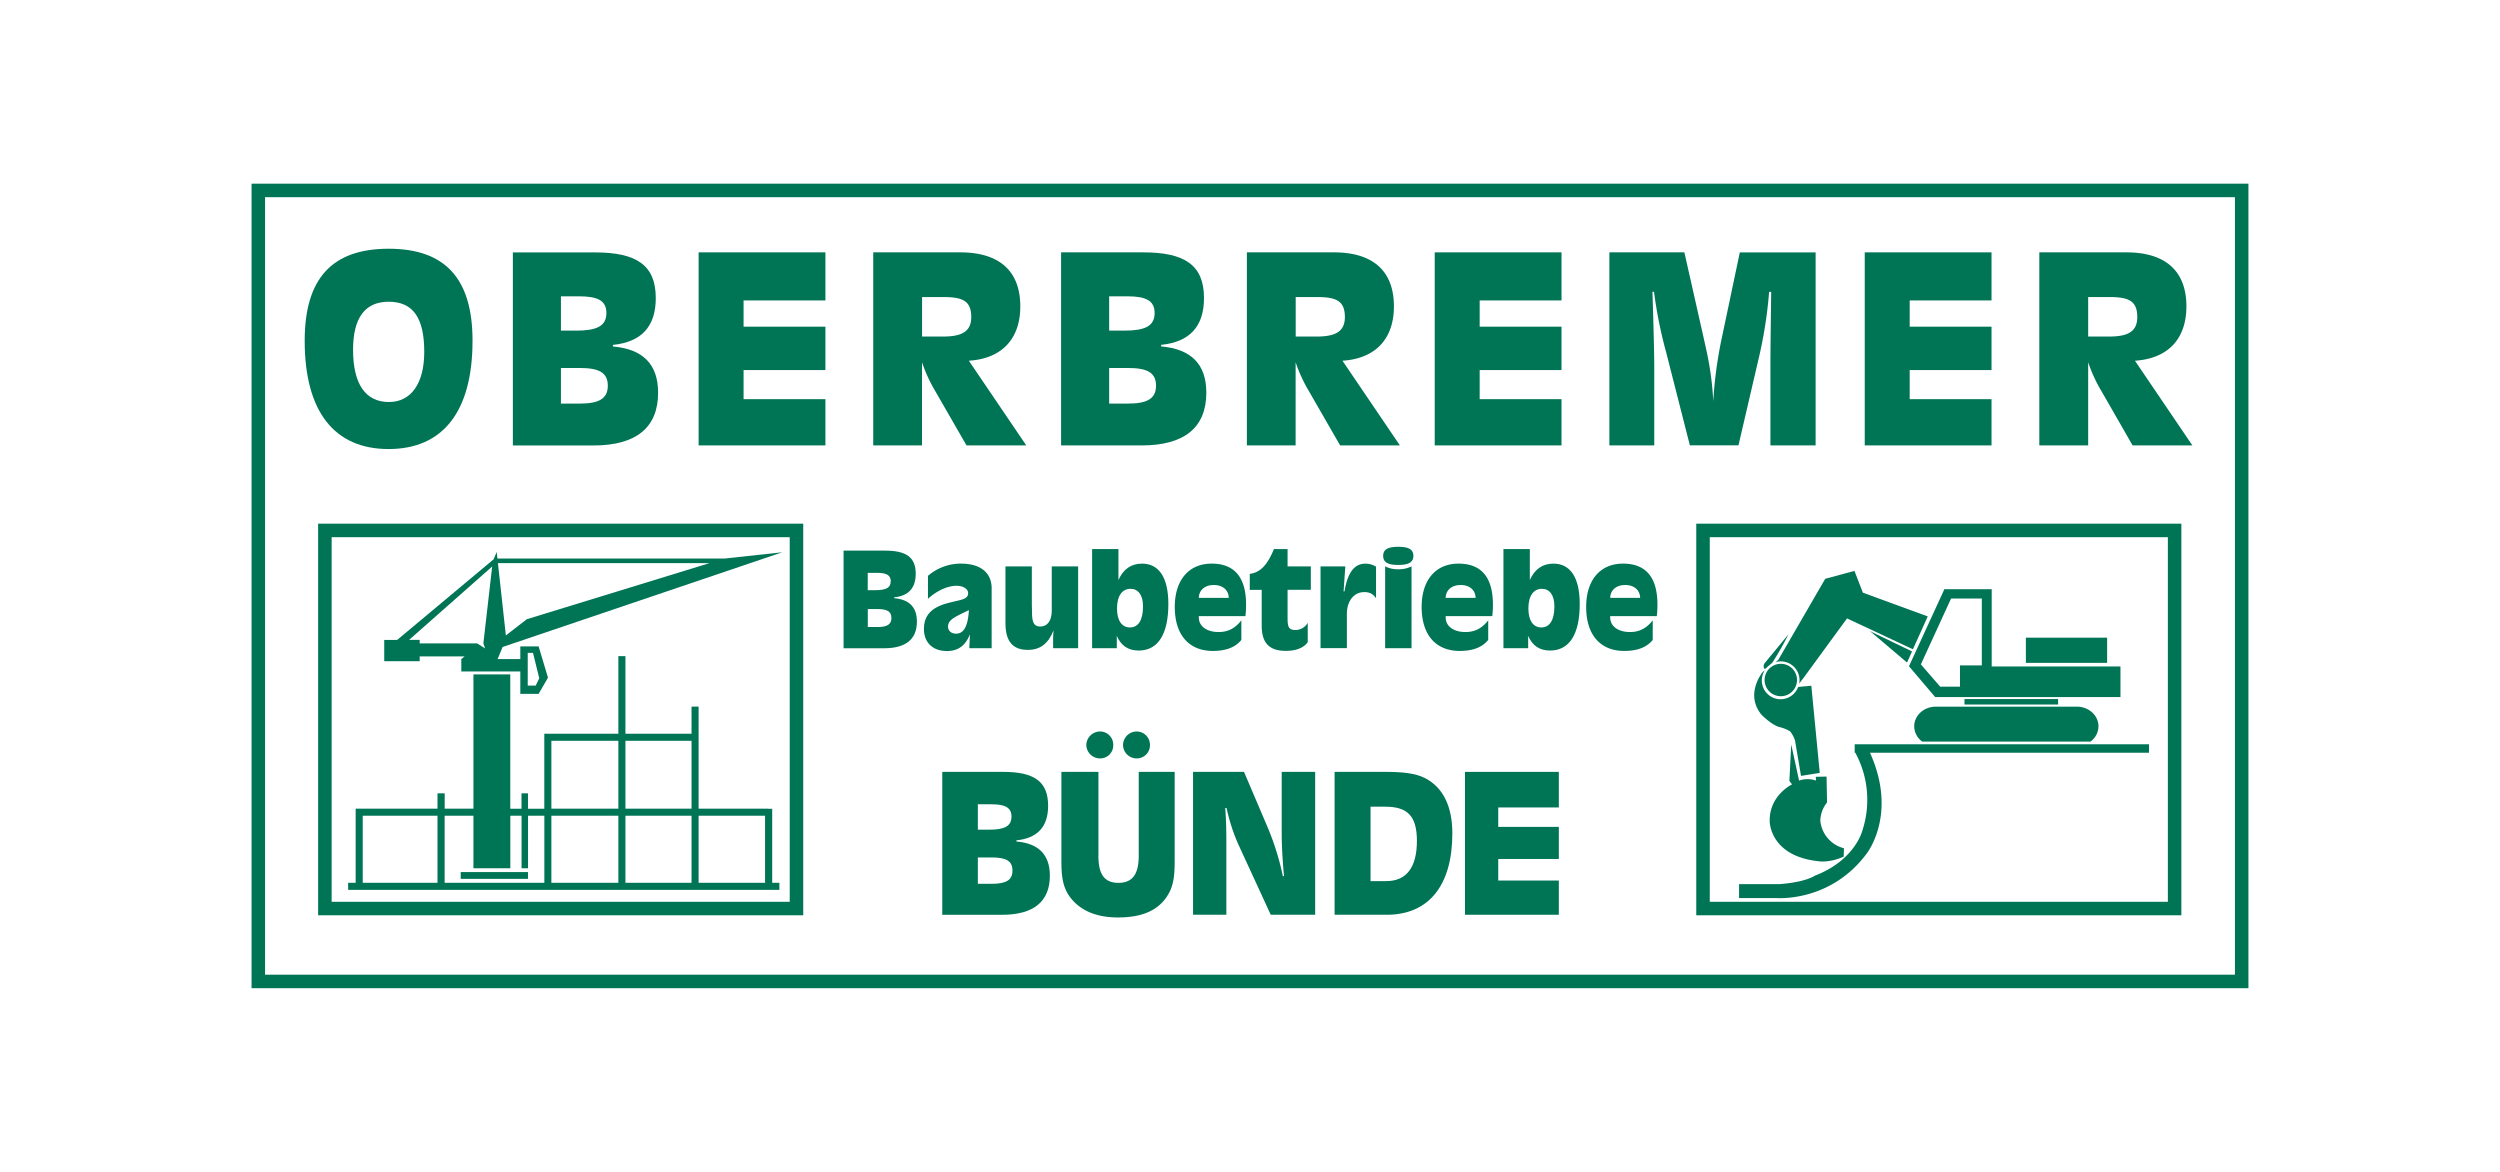
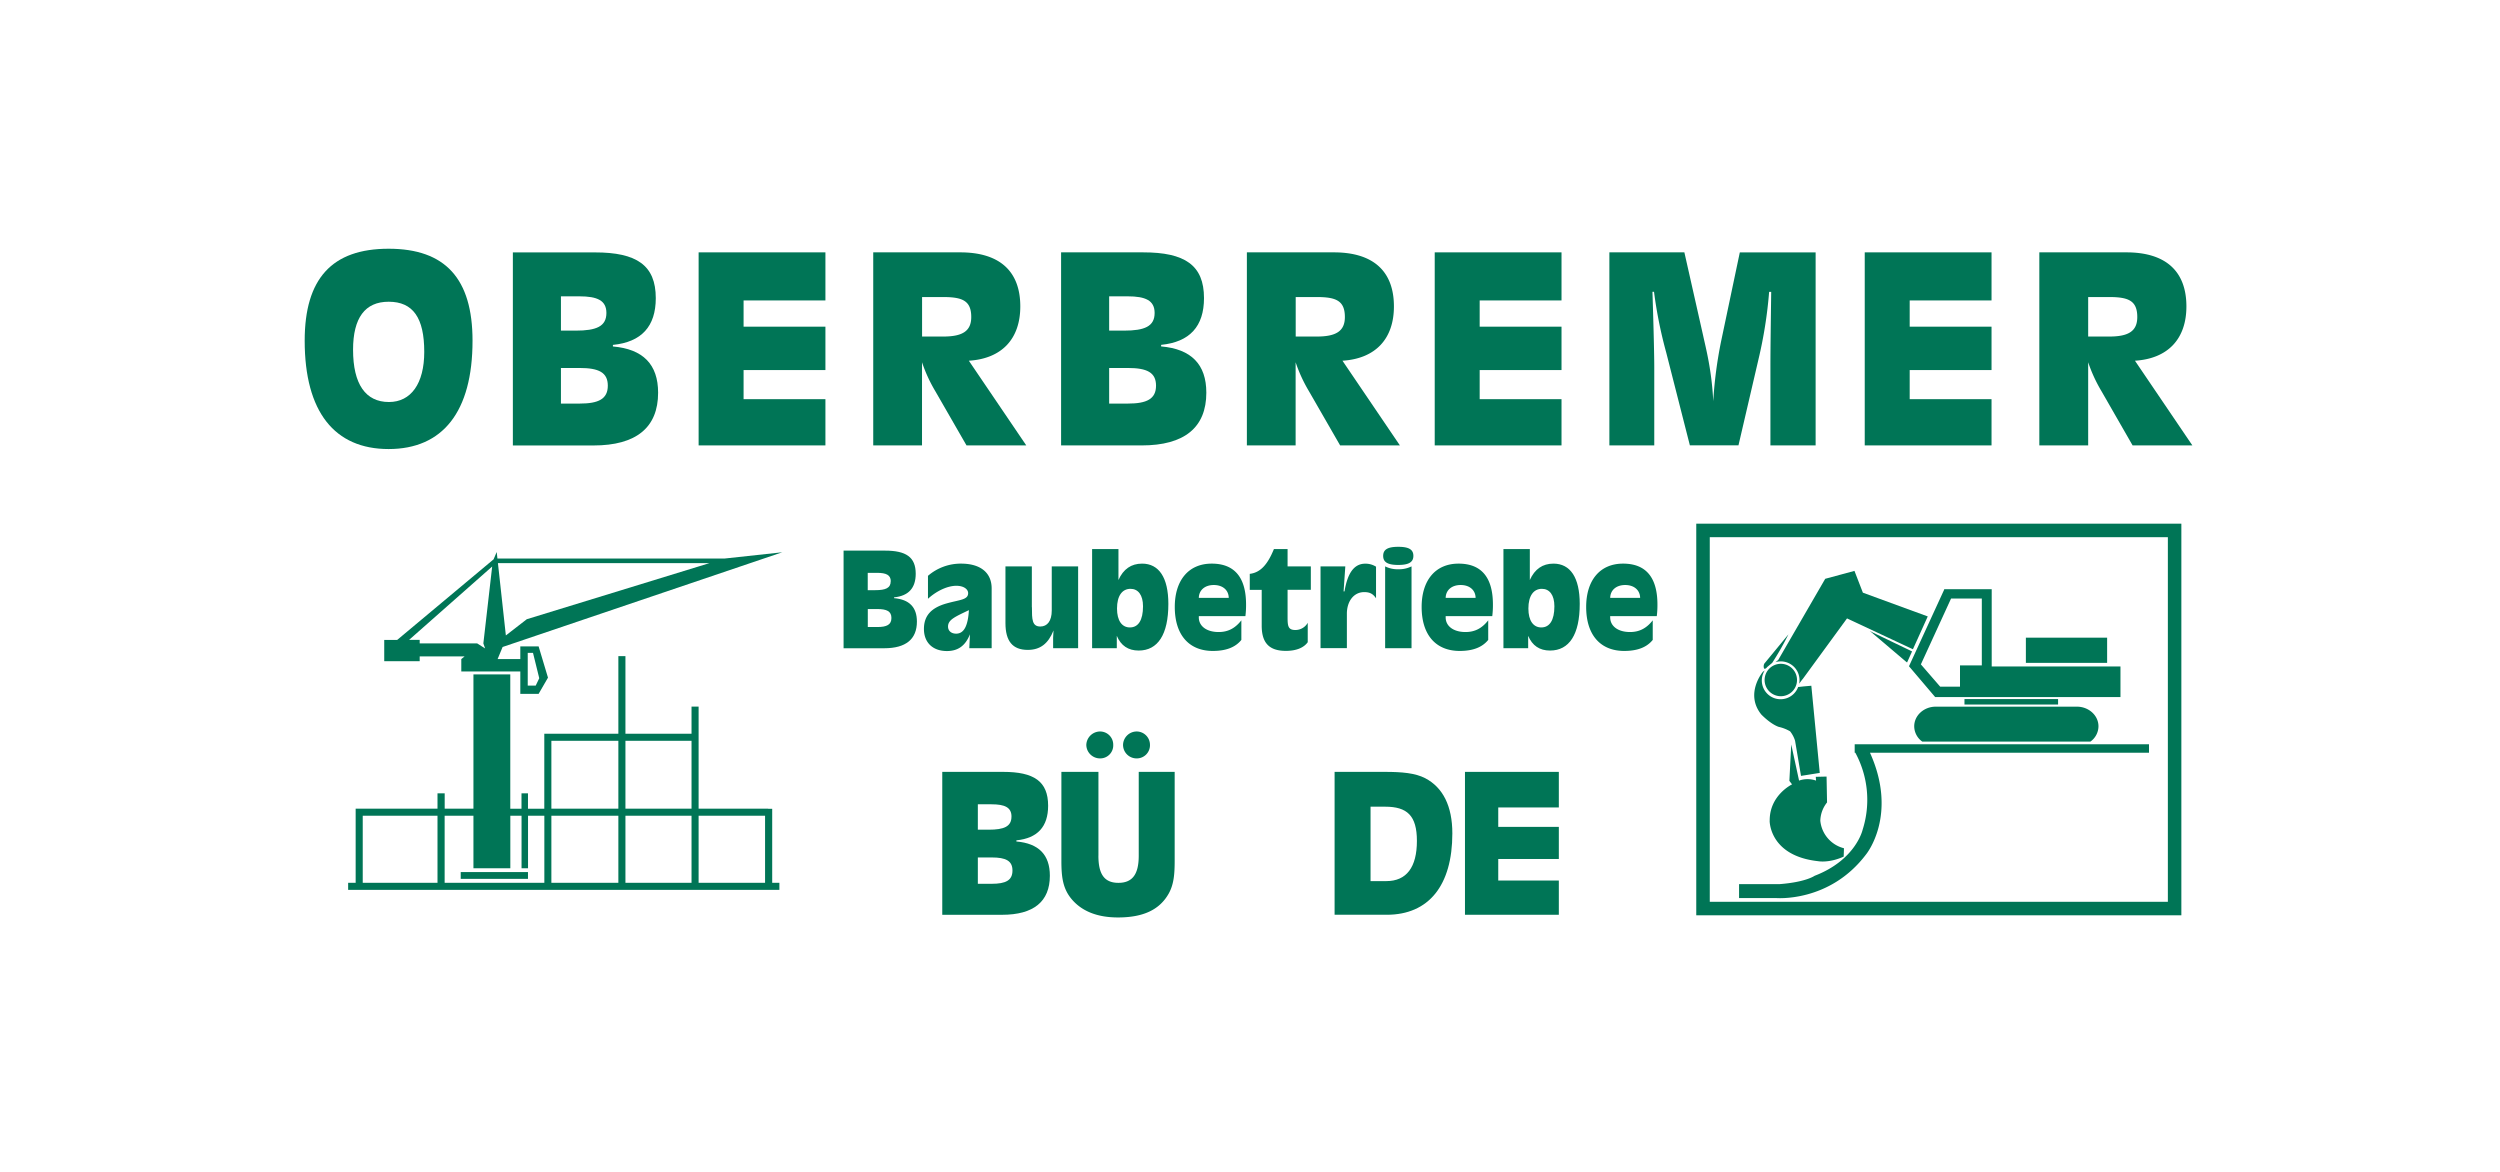
<svg xmlns="http://www.w3.org/2000/svg" id="Ebene_1" data-name="Ebene 1" viewBox="0 0 1600 750">
  <defs>
    <style>.cls-1{fill:#007556;}</style>
  </defs>
  <title>logo-oberbremer</title>
  <path class="cls-1" d="M489.64,565H447.11V522.07h42.53V565Zm-47.06-47.45h-42.3V474.12h42.3v43.42Zm0,47.45h-42.3V522.07h42.3V565Zm-46.83-47.45H352.88V474.12h42.87v43.42Zm0,47.45H352.88V522.07h42.87V565Zm-47.4,0H284.57V522.07H303v33.61h23.61V522.07h7.18v33.61h4.15V522.07h10.44V565ZM280,565H232.15V522.07H280V565Zm214.13-47.38h-2.49v-.07H447.11V452.21h-4.53v17.37h-42.3V419.92h-4.53v49.66h-47.4v48H337.91v-9.83h-4.15v9.83h-7.18V431.61H303v85.93h-18.4v-9.81H280v9.81H227.62V565h-4.81v4.53h276V565h-4.6V517.61ZM315,362.52l-5.65,49.26,1.12,3.22-5.08-3.22H268.6v-2.26h-6.78l53.22-47Zm139-2.1L337.15,396.3l-13.4,10.38-5.07-46.26ZM337.72,417.83h3.4l4,16.24-2.27,4.72h-5.1v-21Zm-69.12,2.26h28.76l-2.13,1.7v7.93H333v14.36h11.71l6-10.39-6-20H333v8.12H318.47l3.2-7.74,179-60.62-36.82,4H318.35l-.46-4.16-2,4.69-61.71,51.59h-8.27v13.59H268.6v-3Zm26.26,142.39h43.05v-4.35H294.86v4.35" />
  <path class="cls-1" d="M1136.3,423.77a12,12,0,0,1,15.39,11.48,11.93,11.93,0,0,1-.23,2.32l2.09-2.85,0,.13,28.54-39.07,42.18,19.74,9.49-21-41.52-15.21-5.39-13.95-18.71,5.07-30.11,52-1.76,1.36Zm-3.72,101.52s-.35,22.42,31,25.87c0,0,6.9,1.38,16.38-2.93l.18-5.35A20.17,20.17,0,0,1,1165,525.29a19.53,19.53,0,0,1,4.31-11.73L1169,497l-6.9.17.17,2.41a16.44,16.44,0,0,0-10.87,0l-5-23.11-1.2,23.28,1.72,2.25s-14.49,6.9-14.31,23.28Zm64.16-121.44h0l23.21,19.71.57.42,3.2-7.08-25.6-12.31-1.34-.75Zm-58.36,61.35a25,25,0,0,1,7.29,2.86,18.47,18.47,0,0,1,3.17,6l3.8,22.51,12-1.91-5.39-55.79-5,.44h0l-3.1.36-.31-.06a12,12,0,1,1-21.39-10.56l-1.23.95s-11.72,13.94-1,27.26c0,0,5.71,6,11.1,7.92Zm237,11.13H1187v5.42h.41a63.15,63.15,0,0,1,4.67,49.29s-4.32,19.32-30.75,29.48c0,0-5.59,4.07-22.62,5.34H1113v8.89h23.64s34.3,3.06,57.69-28c0,0,20.53-25,2.46-65h178.57v-5.42Zm-150.28-11.49a12.16,12.16,0,0,0,5.14,9.78h107.63a12.15,12.15,0,0,0,5.15-9.78c0-6.95-6.2-12.58-13.84-12.58h-90.25c-7.64,0-13.83,5.63-13.83,12.58Zm-85.38-40a10.37,10.37,0,1,0,10.37,10.37,10.37,10.37,0,0,0-10.37-10.37Zm-8.87,2.2,3.37-2.83A182.07,182.07,0,0,0,1144.59,406l-15.44,18.73a3.91,3.91,0,0,0-.26,2.75c.44,1.42,1.95-.36,1.95-.36Zm117.85-44h19.66v42.8H1254.4v13.63h-12.68l-12.36-14.27,19.33-42.16Zm-10.13,63.09H1357.1V426.53h-82.41V377.08h-30.43v.32l-22.51,49,16.81,19.79Zm18.69,1.26v3.49h59.91v-3.49Zm91.3-39.3h-52v16.16h52V408.15" />
  <path class="cls-1" d="M248.91,257.29c14.13,0,22.61-11.8,22.61-32.09,0-21.78-7.15-32.09-22.78-32.09-15.13,0-22.78,10.31-22.78,30.76,0,21.95,8,33.42,22.95,33.42ZM195,218.05c0-39.74,17.46-58.86,53.71-58.86s53.71,19.12,53.71,58.86c0,45.56-19.12,69.34-53.71,69.34S195,263.61,195,218.05" />
  <path class="cls-1" d="M359,258.29h12c12.14,0,18-3,18-11.47s-5.82-11.31-18-11.31H359v22.78Zm29.1-58c0-8-5.82-10.64-17.29-10.64H359v21.95h9.48c13.14,0,19.62-2.66,19.62-11.31Zm-59.86-38.75h52.55c26.6,0,38.91,8.15,38.91,29.27q0,27.19-27.44,29.93v1c19.29,1.66,28.93,11.47,28.93,29.6,0,22.28-14,33.76-41.4,33.76H328.23V161.51" />
  <polyline class="cls-1" points="447.12 161.51 528.27 161.51 528.27 192.28 475.89 192.28 475.89 209.07 528.27 209.07 528.27 236.84 475.89 236.84 475.89 255.47 528.27 255.47 528.27 285.06 447.12 285.06 447.12 161.51" />
  <path class="cls-1" d="M590.13,215.39H603.6c12.14,0,18-3.32,18-12.47,0-10.48-5.65-12.81-18-12.81H590.13v25.28Zm-31.26-53.88h55.71c25.11,0,38.41,12,38.41,34.59,0,20.79-11.81,33.43-32.93,34.76l36.76,54.21H618.57l-20-34.76a94.73,94.73,0,0,1-8.48-18.46v53.22H558.87V161.51" />
  <path class="cls-1" d="M709.86,258.29h12c12.14,0,18-3,18-11.47s-5.83-11.31-18-11.31h-12v22.78Zm29.1-58c0-8-5.82-10.64-17.29-10.64H709.86v21.95h9.48c13.14,0,19.62-2.66,19.62-11.31ZM679.1,161.51h52.54c26.61,0,38.92,8.15,38.92,29.27q0,27.19-27.44,29.93v1c19.29,1.66,28.93,11.47,28.93,29.6,0,22.28-14,33.76-41.4,33.76H679.1V161.51" />
  <path class="cls-1" d="M829.25,215.39h13.47c12.14,0,18-3.32,18-12.47,0-10.48-5.65-12.81-18-12.81H829.25v25.28ZM798,161.51H853.7c25.11,0,38.41,12,38.41,34.59,0,20.79-11.81,33.43-32.93,34.76l36.76,54.21H857.69l-20-34.76a94.64,94.64,0,0,1-8.49-18.46v53.22H798V161.51" />
  <polyline class="cls-1" points="918.22 161.51 999.37 161.51 999.37 192.28 946.99 192.28 946.99 209.07 999.37 209.07 999.37 236.84 946.99 236.84 946.99 255.47 999.37 255.47 999.37 285.06 918.22 285.06 918.22 161.51" />
  <path class="cls-1" d="M1058.73,234.68v50.39H1030V161.51h48l12,53.22c1.83,8.48,5.48,22,6.48,42.07a273,273,0,0,1,5-38.25l12-57H1162V285.07h-28.93V232.85c0-6.48.16-21.62.5-46.06h-1.33a283,283,0,0,1-6.83,43.24l-12.79,55h-31.1l-15.13-59.37a284.55,284.55,0,0,1-7.82-38.91h-1c.83,26.11,1.16,42.07,1.16,47.89" />
  <polyline class="cls-1" points="1193.43 161.51 1274.58 161.51 1274.58 192.28 1222.2 192.28 1222.2 209.07 1274.58 209.07 1274.58 236.84 1222.2 236.84 1222.2 255.47 1274.58 255.47 1274.58 285.06 1193.43 285.06 1193.43 161.51" />
  <path class="cls-1" d="M1336.43,215.39h13.48c12.14,0,17.95-3.32,17.95-12.47,0-10.48-5.65-12.81-17.95-12.81h-13.48v25.28Zm-31.26-53.88h55.71c25.11,0,38.42,12,38.42,34.59,0,20.79-11.81,33.43-32.93,34.76l36.75,54.21h-38.25l-19.95-34.76a94.64,94.64,0,0,1-8.49-18.46v53.22h-31.26V161.51" />
  <path class="cls-1" d="M625.82,565.63h8.87c9,0,13.29-2.21,13.29-8.49s-4.31-8.37-13.29-8.37h-8.87v16.86Zm21.54-43c0-5.91-4.3-7.88-12.8-7.88h-8.74v16.25h7c9.73,0,14.52-2,14.52-8.37ZM603.05,494H642c19.69,0,28.8,6,28.8,21.66q0,20.13-20.31,22.16v.73c14.28,1.23,21.42,8.49,21.42,21.92,0,16.49-10.34,25-30.65,25H603.05V494" />
  <path class="cls-1" d="M727.37,468.15a8.54,8.54,0,0,1,8.61,8.5,8.44,8.44,0,0,1-8.61,8.73,8.66,8.66,0,0,1-8.62-8.73,8.78,8.78,0,0,1,8.62-8.5Zm-23.39,0a8.43,8.43,0,0,1,8.49,8.5,8.34,8.34,0,0,1-8.49,8.73,8.77,8.77,0,0,1-8.74-8.73,8.89,8.89,0,0,1,8.74-8.5Zm-1,79.51c0,11.7,3.7,17.36,12.81,17.36s13-5.66,13-17.36V494h23v56.86c0,8.37-.49,14.9-3.69,20.8-5.91,10.71-16.62,15.51-32.62,15.51-13.29,0-23.38-4.06-29.91-12.06-5.41-6.65-6.28-14-6.28-24.25V494H703v53.66" />
-   <path class="cls-1" d="M763.55,494h32.62l15.26,35.82a170.43,170.43,0,0,1,9.6,30.89h.74c-1-10.71-1.48-19.82-1.48-27.57V494h21.42v91.45H813.27l-20.79-45.17A118.62,118.62,0,0,1,785,517.14h-.86c.61,7.63.73,15,.73,22.28v46H763.55V494" />
  <path class="cls-1" d="M877.15,563.91h10.09c12.93,0,19.58-8.86,19.58-25.73,0-16.24-6.28-21.9-20.31-21.9h-9.36v47.63Zm9-69.91c11.2,0,19.57.74,26,4.06,11.32,5.91,17.35,17.85,17.35,35.32,0,33.36-15.14,52.07-42,52.07H854.14V494h32" />
  <polyline class="cls-1" points="937.58 494 997.65 494 997.65 516.77 958.88 516.77 958.88 529.2 997.65 529.2 997.65 549.75 958.88 549.75 958.88 563.54 997.65 563.54 997.65 585.45 937.58 585.45 937.58 494" />
  <path class="cls-1" d="M555.39,401.3h6.05c6.13,0,9.07-1.5,9.07-5.79s-2.94-5.72-9.07-5.72h-6.05V401.3ZM570.09,372c0-4-2.94-5.38-8.74-5.38h-6v11.09h4.79c6.64,0,9.91-1.34,9.91-5.71ZM539.84,352.4H566.4c13.44,0,19.66,4.11,19.66,14.79q0,13.74-13.86,15.12v.51c9.74.84,14.62,5.8,14.62,15,0,11.26-7.06,17.06-20.93,17.06h-26V352.4" />
  <path class="cls-1" d="M606.74,401c0,2.61,1.92,4.54,5.2,4.54,5,0,7.57-5,8.16-15.05-8.75,4.21-13.36,6.06-13.36,10.51Zm14,5c-2.86,7.22-7.57,10.67-14.71,10.67-9.08,0-14.71-5.46-14.71-14.12,0-8.48,4.63-13.53,14.29-16.3,8.57-2.44,14-2.27,14-6.64,0-2.52-2.85-4.71-7.56-4.71-5.29,0-12.27,2.95-18.15,8.32V368.53a32.13,32.13,0,0,1,21.17-7.81c12.44,0,19.59,5.8,19.59,15.88v38.24H620.35l.42-8.91" />
  <path class="cls-1" d="M660.43,388.62c0,7.81.08,12.35,5.38,12.35,4.45,0,7.31-3.53,7.31-10.25V362.48H690v52.36h-16v-6.73l.25-4.62c-3.36,8.49-8.57,12.44-16.47,12.44-9.75,0-14.29-5.63-14.29-17.14V362.48h16.89v26.14" />
  <path class="cls-1" d="M723.54,376.85c-5.29,0-8.65,4.37-8.65,12.61,0,7.82,3.19,12.1,8.24,12.1,5.38,0,8.4-4.62,8.4-13.53,0-7.23-3.11-11.18-8-11.18Zm-24.62-25.46h16.89v19.83c3.11-7,8.15-10.5,15.13-10.5,10.76,0,16.81,8.9,16.81,25.79,0,19.59-6.73,29.84-19,29.84-6.64,0-11.35-3.11-14-9.41v7.9h-15.8V351.39" />
  <path class="cls-1" d="M786.4,382.65c-.08-5-3.86-8.24-9.58-8.24s-9.49,3.28-9.58,8.24Zm-19.16,12.52c0,5.46,4.88,9.33,12.69,9.33,6.05,0,10.59-2.44,14.54-7.48v12.52c-3.86,4.79-9.92,7.06-18.24,7.06-15.2,0-24.37-10.17-24.37-28.15,0-17.06,8.83-27.73,23.62-27.73,14.62,0,22,8.82,22,26.22a57.91,57.91,0,0,1-.42,7.39H767.24v.84" />
  <path class="cls-1" d="M807.58,377.52h-7.73V367.27c6.89-.84,11.43-6,15.46-15.88h8.74v11.09h14.88v15H824.05v17.57c0,5.63.34,8.15,5,8.15a9,9,0,0,0,7.9-4.62v12.43c-2.52,3.53-7.31,5.55-14,5.55-10.76,0-15.46-5.21-15.46-16.13v-23" />
  <path class="cls-1" d="M845.14,362.48H861l-1.1,16h.59c1.94-11.85,6.22-17.73,13.28-17.73a12.61,12.61,0,0,1,6.89,1.93V382.9c-1.93-2.86-4-3.95-7.56-3.95-6.64,0-11.1,5.8-11.1,13.87v22H845.14V362.48" />
  <path class="cls-1" d="M886.49,362.48a17.72,17.72,0,0,0,8.41,1.85,18,18,0,0,0,8.48-1.85v52.36H886.49V362.48Zm8.41-.92c-6.65,0-9.67-1.68-9.67-5.8s3-5.8,9.67-5.8,9.66,1.68,9.66,5.8-3.11,5.8-9.66,5.8" />
  <path class="cls-1" d="M944.39,382.65c-.08-5-3.86-8.24-9.58-8.24s-9.5,3.28-9.58,8.24Zm-19.16,12.52c0,5.46,4.88,9.33,12.69,9.33,6.05,0,10.59-2.44,14.54-7.48v12.52c-3.87,4.79-9.92,7.06-18.24,7.06-15.21,0-24.37-10.17-24.37-28.15,0-17.06,8.83-27.73,23.62-27.73,14.62,0,22,8.82,22,26.22a57.91,57.91,0,0,1-.42,7.39H925.23v.84" />
  <path class="cls-1" d="M986.83,376.85c-5.3,0-8.66,4.37-8.66,12.61,0,7.82,3.19,12.1,8.24,12.1,5.38,0,8.4-4.62,8.4-13.53,0-7.23-3.11-11.18-8-11.18ZM962.2,351.39h16.89v19.83c3.12-7,8.16-10.5,15.13-10.5,10.76,0,16.81,8.9,16.81,25.79,0,19.59-6.72,29.84-19,29.84-6.64,0-11.35-3.11-14-9.41v7.9H962.2V351.39" />
  <path class="cls-1" d="M1049.69,382.65c-.09-5-3.87-8.24-9.58-8.24s-9.5,3.28-9.58,8.24Zm-19.16,12.52c0,5.46,4.87,9.33,12.69,9.33,6,0,10.59-2.44,14.53-7.48v12.52c-3.86,4.79-9.91,7.06-18.23,7.06-15.21,0-24.37-10.17-24.37-28.15,0-17.06,8.82-27.73,23.61-27.73,14.63,0,22,8.82,22,26.22a57.91,57.91,0,0,1-.42,7.39h-29.83v.84" />
-   <path class="cls-1" d="M505.42,343.8V577.15H212.25V343.8Zm4.32-8.65H203.6V585.79H514.07V335.15h-4.33" />
  <path class="cls-1" d="M1387.43,343.8V577.15H1094.25V343.8Zm4.32-8.65H1085.61V585.79h310.46V335.15h-4.32" />
-   <path class="cls-1" d="M1430.36,126.2V623.8H169.63V126.2Zm4.32-8.65H161v514.9H1439V117.55h-4.32" />
</svg>